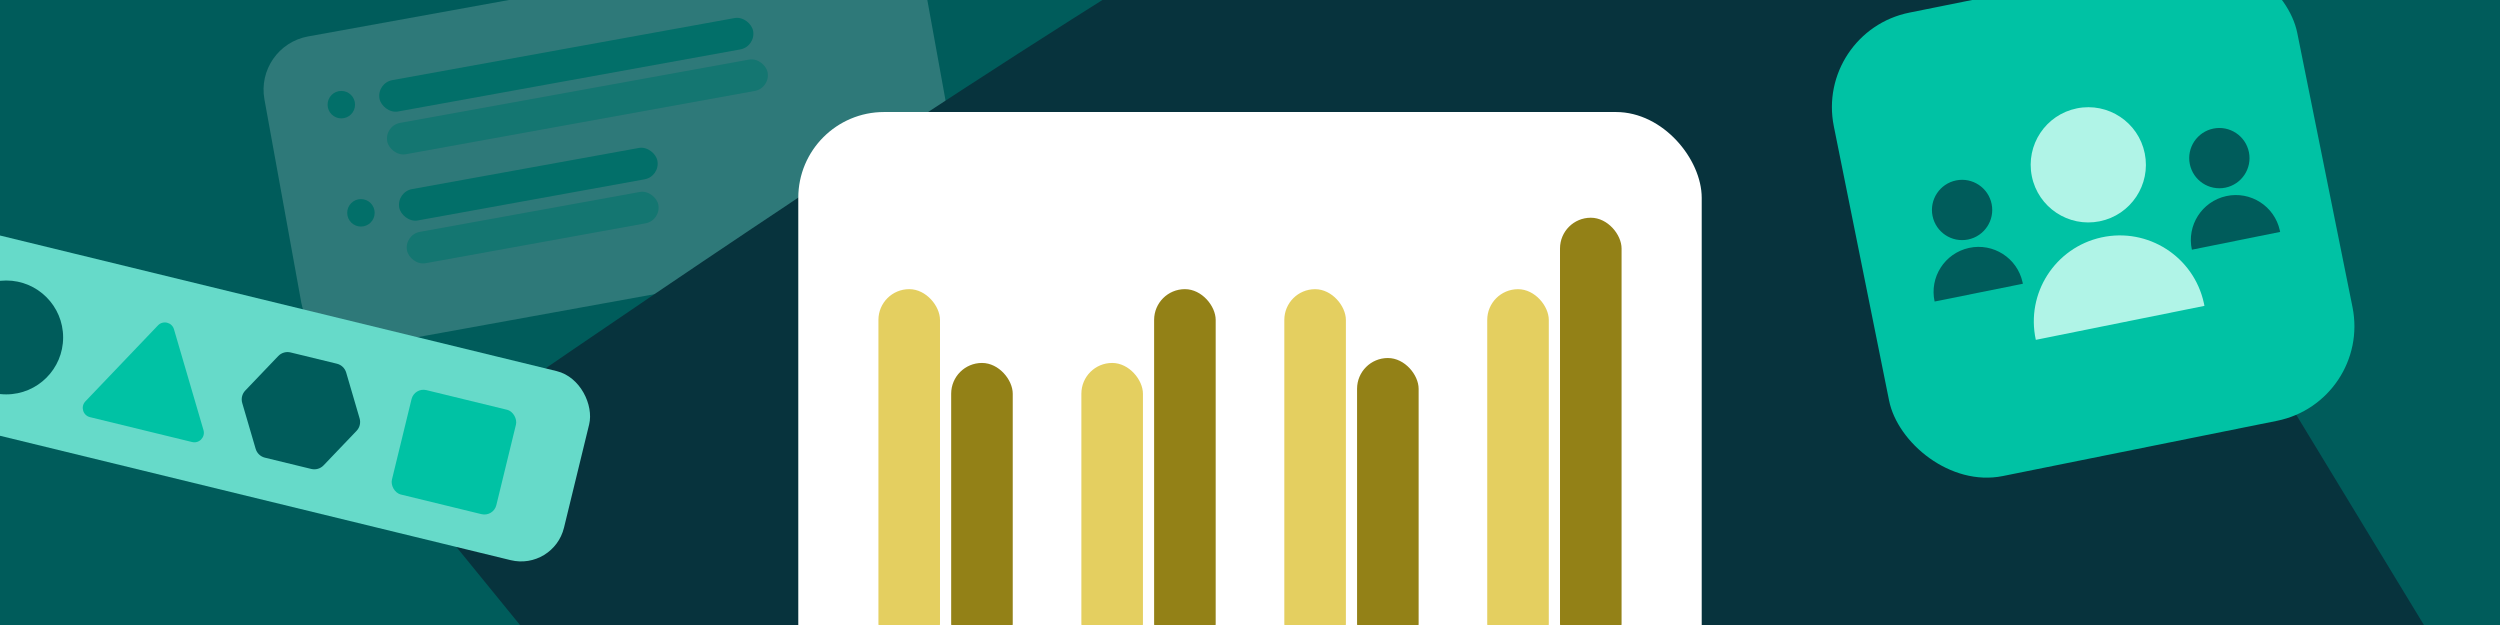
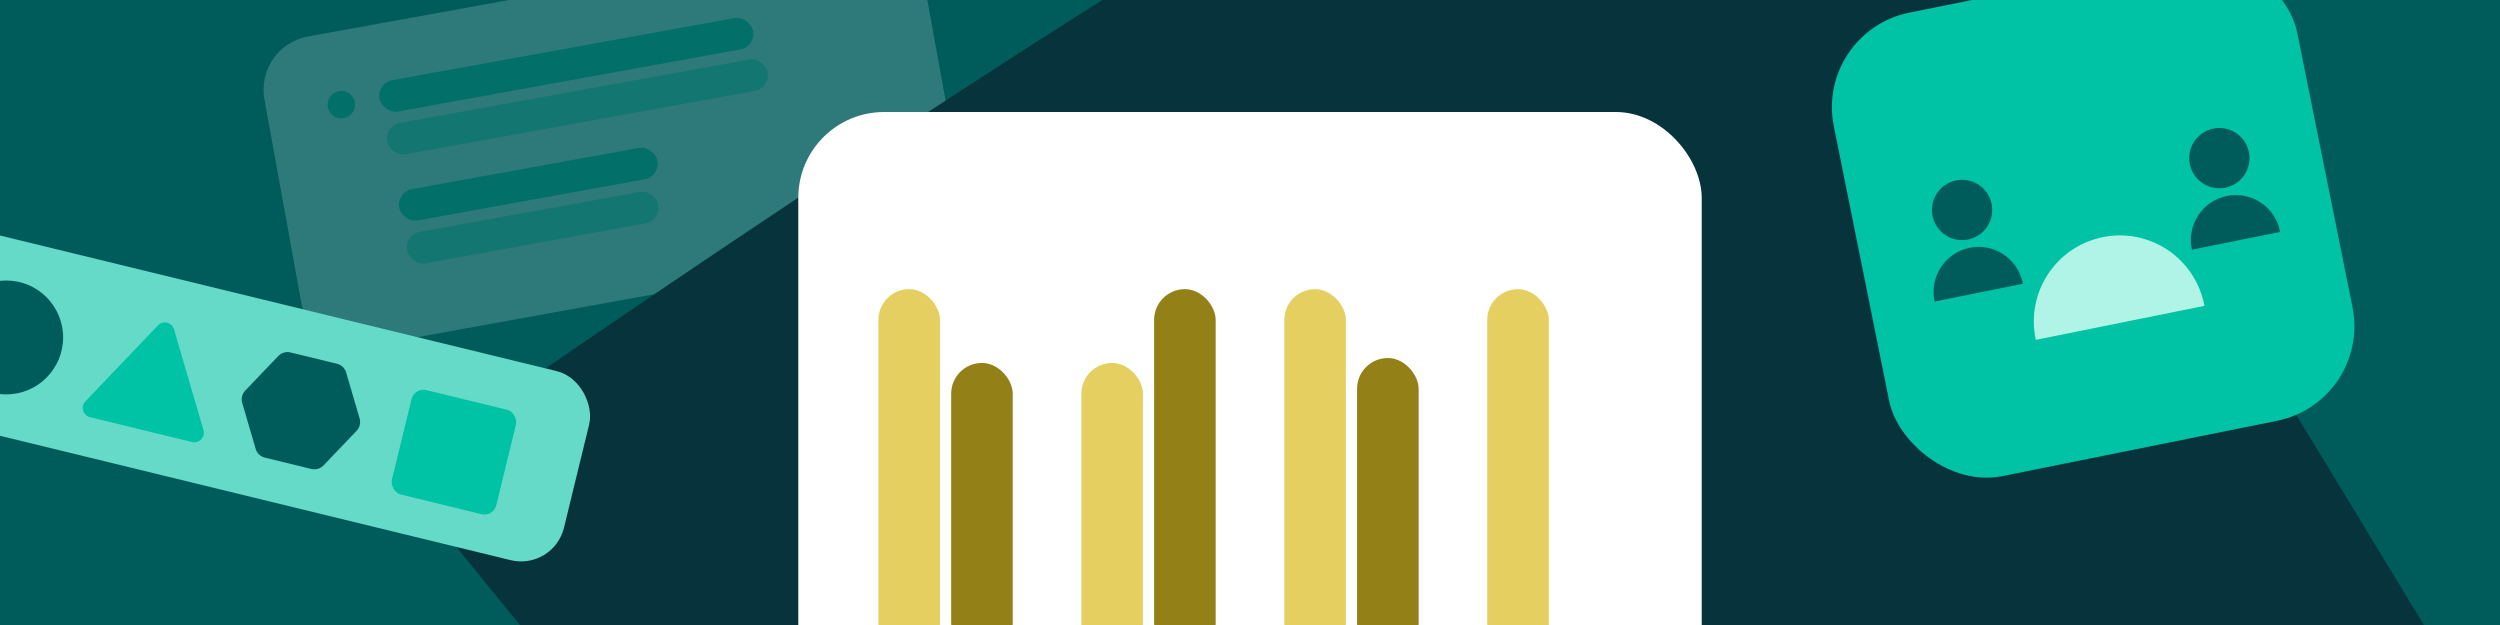
<svg xmlns="http://www.w3.org/2000/svg" id="Layer_1" data-name="Layer 1" viewBox="0 0 832 208">
  <defs>
    <style>
      .cls-1 {
        fill: none;
      }

      .cls-2 {
        opacity: .9;
      }

      .cls-2, .cls-3 {
        fill: #fff;
      }

      .cls-4 {
        clip-path: url(#clippath-1);
      }

      .cls-5 {
        clip-path: url(#clippath-3);
      }

      .cls-6 {
        clip-path: url(#clippath-2);
      }

      .cls-7 {
        fill: #b0f4e7;
      }

      .cls-8 {
        fill: #e4cf60;
      }

      .cls-9 {
        fill: #938117;
      }

      .cls-10 {
        opacity: .2;
      }

      .cls-11 {
        fill: #09bb9f;
      }

      .cls-12 {
        fill: #07333d;
      }

      .cls-13 {
        fill: #005c5b;
      }

      .cls-14 {
        fill: #66dac9;
      }

      .cls-15 {
        fill: #00c2a4;
      }

      .cls-16 {
        fill: #66dac9;
      }

      .cls-17 {
        clip-path: url(#clippath);
      }
    </style>
    <clipPath id="clippath">
      <rect class="cls-1" x="0" y="-.37" width="832" height="208.84" transform="translate(832 208.11) rotate(180)" />
    </clipPath>
    <clipPath id="clippath-1">
      <rect class="cls-1" x="0" y="-322.33" width="832" height="213.84" transform="translate(832 -430.82) rotate(180)" />
    </clipPath>
    <clipPath id="clippath-2">
      <rect class="cls-1" y="323.63" width="832" height="208" />
    </clipPath>
    <clipPath id="clippath-3">
      <rect class="cls-1" y="323.63" width="832" height="208" />
    </clipPath>
  </defs>
  <rect class="cls-13" x="0" y="-.37" width="832" height="208.84" />
  <g class="cls-17">
    <g>
      <g class="cls-10">
        <rect class="cls-2" x="92.36" y="-5.38" width="222.97" height="104.97" rx="18.02" ry="18.02" transform="translate(-5.13 37.12) rotate(-10.28)" />
        <g>
          <rect class="cls-11" x="125.28" y="16.26" width="126.37" height="10.61" rx="5.3" ry="5.3" transform="translate(-.82 33.97) rotate(-10.28)" />
          <rect class="cls-16" x="127.84" y="30.28" width="128.66" height="10.61" rx="5.3" ry="5.3" transform="translate(-3.27 34.86) rotate(-10.28)" />
        </g>
        <g>
          <rect class="cls-11" x="132.17" y="56.01" width="87.32" height="10.61" rx="5.3" ry="5.3" transform="translate(-8.12 32.35) rotate(-10.28)" />
          <rect class="cls-16" x="134.76" y="70.45" width="85.02" height="10.61" rx="5.3" ry="5.3" transform="translate(-10.67 32.84) rotate(-10.28)" />
        </g>
        <circle class="cls-11" cx="113.59" cy="34.83" r="4.57" />
-         <circle class="cls-11" cx="120.12" cy="70.83" r="4.57" />
      </g>
      <path class="cls-12" d="M472.36,575.4L131.59,157.11S502.4-102.67,531.5-83.55c29.09,19.12,112.67,24.01,112.67,24.01l188.98,311.11-360.8,323.83Z" />
      <g>
        <rect class="cls-14" x="-45.31" y="97.6" width="240.6" height="64.75" rx="14.68" ry="14.68" transform="translate(32.9 -14.06) rotate(13.69)" />
        <circle class="cls-13" cx="2.06" cy="112.3" r="18.95" />
        <path class="cls-15" d="M52.57,108.29l-24.15,25.28c-1.68,1.76-.83,4.69,1.54,5.26l33.97,8.28c2.37.58,4.47-1.63,3.79-3.97l-9.82-33.55c-.68-2.34-3.65-3.06-5.33-1.3Z" />
        <path class="cls-13" d="M112.14,121.05l-15.45-3.76c-1.48-.36-3.03.1-4.08,1.19l-10.99,11.5c-1.05,1.1-1.43,2.67-1.01,4.13l4.47,15.26c.43,1.46,1.6,2.58,3.07,2.94l15.45,3.76c1.48.36,3.03-.1,4.08-1.19l10.99-11.5c1.05-1.1,1.43-2.67,1.01-4.13l-4.47-15.26c-.43-1.46-1.6-2.58-3.07-2.94Z" />
        <rect class="cls-15" x="133.18" y="132.59" width="35.77" height="35.77" rx="4.09" ry="4.09" transform="translate(39.91 -31.48) rotate(13.69)" />
      </g>
      <rect class="cls-3" x="265.67" y="37.28" width="300.66" height="202.16" rx="28.55" ry="28.55" />
      <g>
        <rect class="cls-8" x="359.88" y="120.79" width="20.49" height="96.93" rx="10.24" ry="10.24" />
        <rect class="cls-9" x="384.09" y="96.23" width="20.49" height="121.49" rx="10.24" ry="10.24" />
      </g>
      <g>
        <rect class="cls-9" x="316.56" y="120.79" width="20.49" height="96.93" rx="10.24" ry="10.24" transform="translate(653.6 338.51) rotate(-180)" />
        <rect class="cls-8" x="292.34" y="96.23" width="20.49" height="121.49" rx="10.24" ry="10.24" transform="translate(605.17 313.95) rotate(180)" />
      </g>
      <g>
        <rect class="cls-8" x="427.42" y="96.24" width="20.49" height="121.48" rx="10.24" ry="10.24" />
        <rect class="cls-9" x="451.63" y="119.15" width="20.49" height="98.57" rx="10.24" ry="10.24" />
      </g>
      <g>
        <rect class="cls-8" x="494.95" y="96.24" width="20.49" height="121.48" rx="10.24" ry="10.24" />
-         <rect class="cls-9" x="519.17" y="72.46" width="20.49" height="145.26" rx="10.24" ry="10.24" />
      </g>
      <g>
        <rect class="cls-15" x="617.94" y="-6.56" width="157.33" height="157.33" rx="32.11" ry="32.11" transform="translate(-.52 139.01) rotate(-11.39)" />
        <g>
          <g>
-             <path class="cls-7" d="M691.2,36.06c10.38-2.09,20.49,4.63,22.58,15.01,2.09,10.38-4.63,20.49-15.01,22.58-10.38,2.09-20.49-4.63-22.58-15.01s4.63-20.49,15.01-22.58Z" />
            <path class="cls-7" d="M677.52,113.09c-3.38-15.44,6.4-30.7,21.85-34.08,15.44-3.38,30.7,6.4,34.08,21.85.07.31.13.62.19.93l-56.12,11.31Z" />
          </g>
          <g>
            <path class="cls-13" d="M651,60.04c5.43-1.09,10.72,2.42,11.82,7.85,1.09,5.43-2.42,10.72-7.85,11.82s-10.72-2.42-11.82-7.85,2.42-10.72,7.85-11.82Z" />
            <path class="cls-13" d="M643.84,100.35c-1.77-8.08,3.35-16.07,11.43-17.84,8.08-1.77,16.07,3.35,17.84,11.43.04.16.07.32.1.49l-29.37,5.92Z" />
          </g>
          <g>
            <path class="cls-13" d="M736.62,42.79c5.43-1.09,10.72,2.42,11.82,7.85s-2.42,10.72-7.85,11.82c-5.43,1.09-10.72-2.42-11.82-7.85s2.42-10.72,7.85-11.82Z" />
            <path class="cls-13" d="M729.46,83.1c-1.77-8.08,3.35-16.07,11.43-17.84,8.08-1.77,16.07,3.35,17.84,11.43.04.16.07.32.1.49l-29.37,5.92Z" />
          </g>
        </g>
      </g>
    </g>
  </g>
  <g class="cls-4">
    <path class="cls-12" d="M747.04,179.38L398.57-248.36s379.2-265.66,408.95-246.1c29.75,19.55,115.22,24.55,115.22,24.55l193.26,318.14-368.96,331.15Z" />
  </g>
  <g class="cls-6">
    <g class="cls-5">
      <path class="cls-13" d="M913.58,421.42c-75.2,71.9-261.8,101.5-373.8,18.3-114.8-85.3-74.6-304.9,7.6-399.3,97.3-111.8,252.9-36,335.5,54.4,76.6,83.9,137.4,224.6,30.7,326.6Z" />
    </g>
  </g>
</svg>